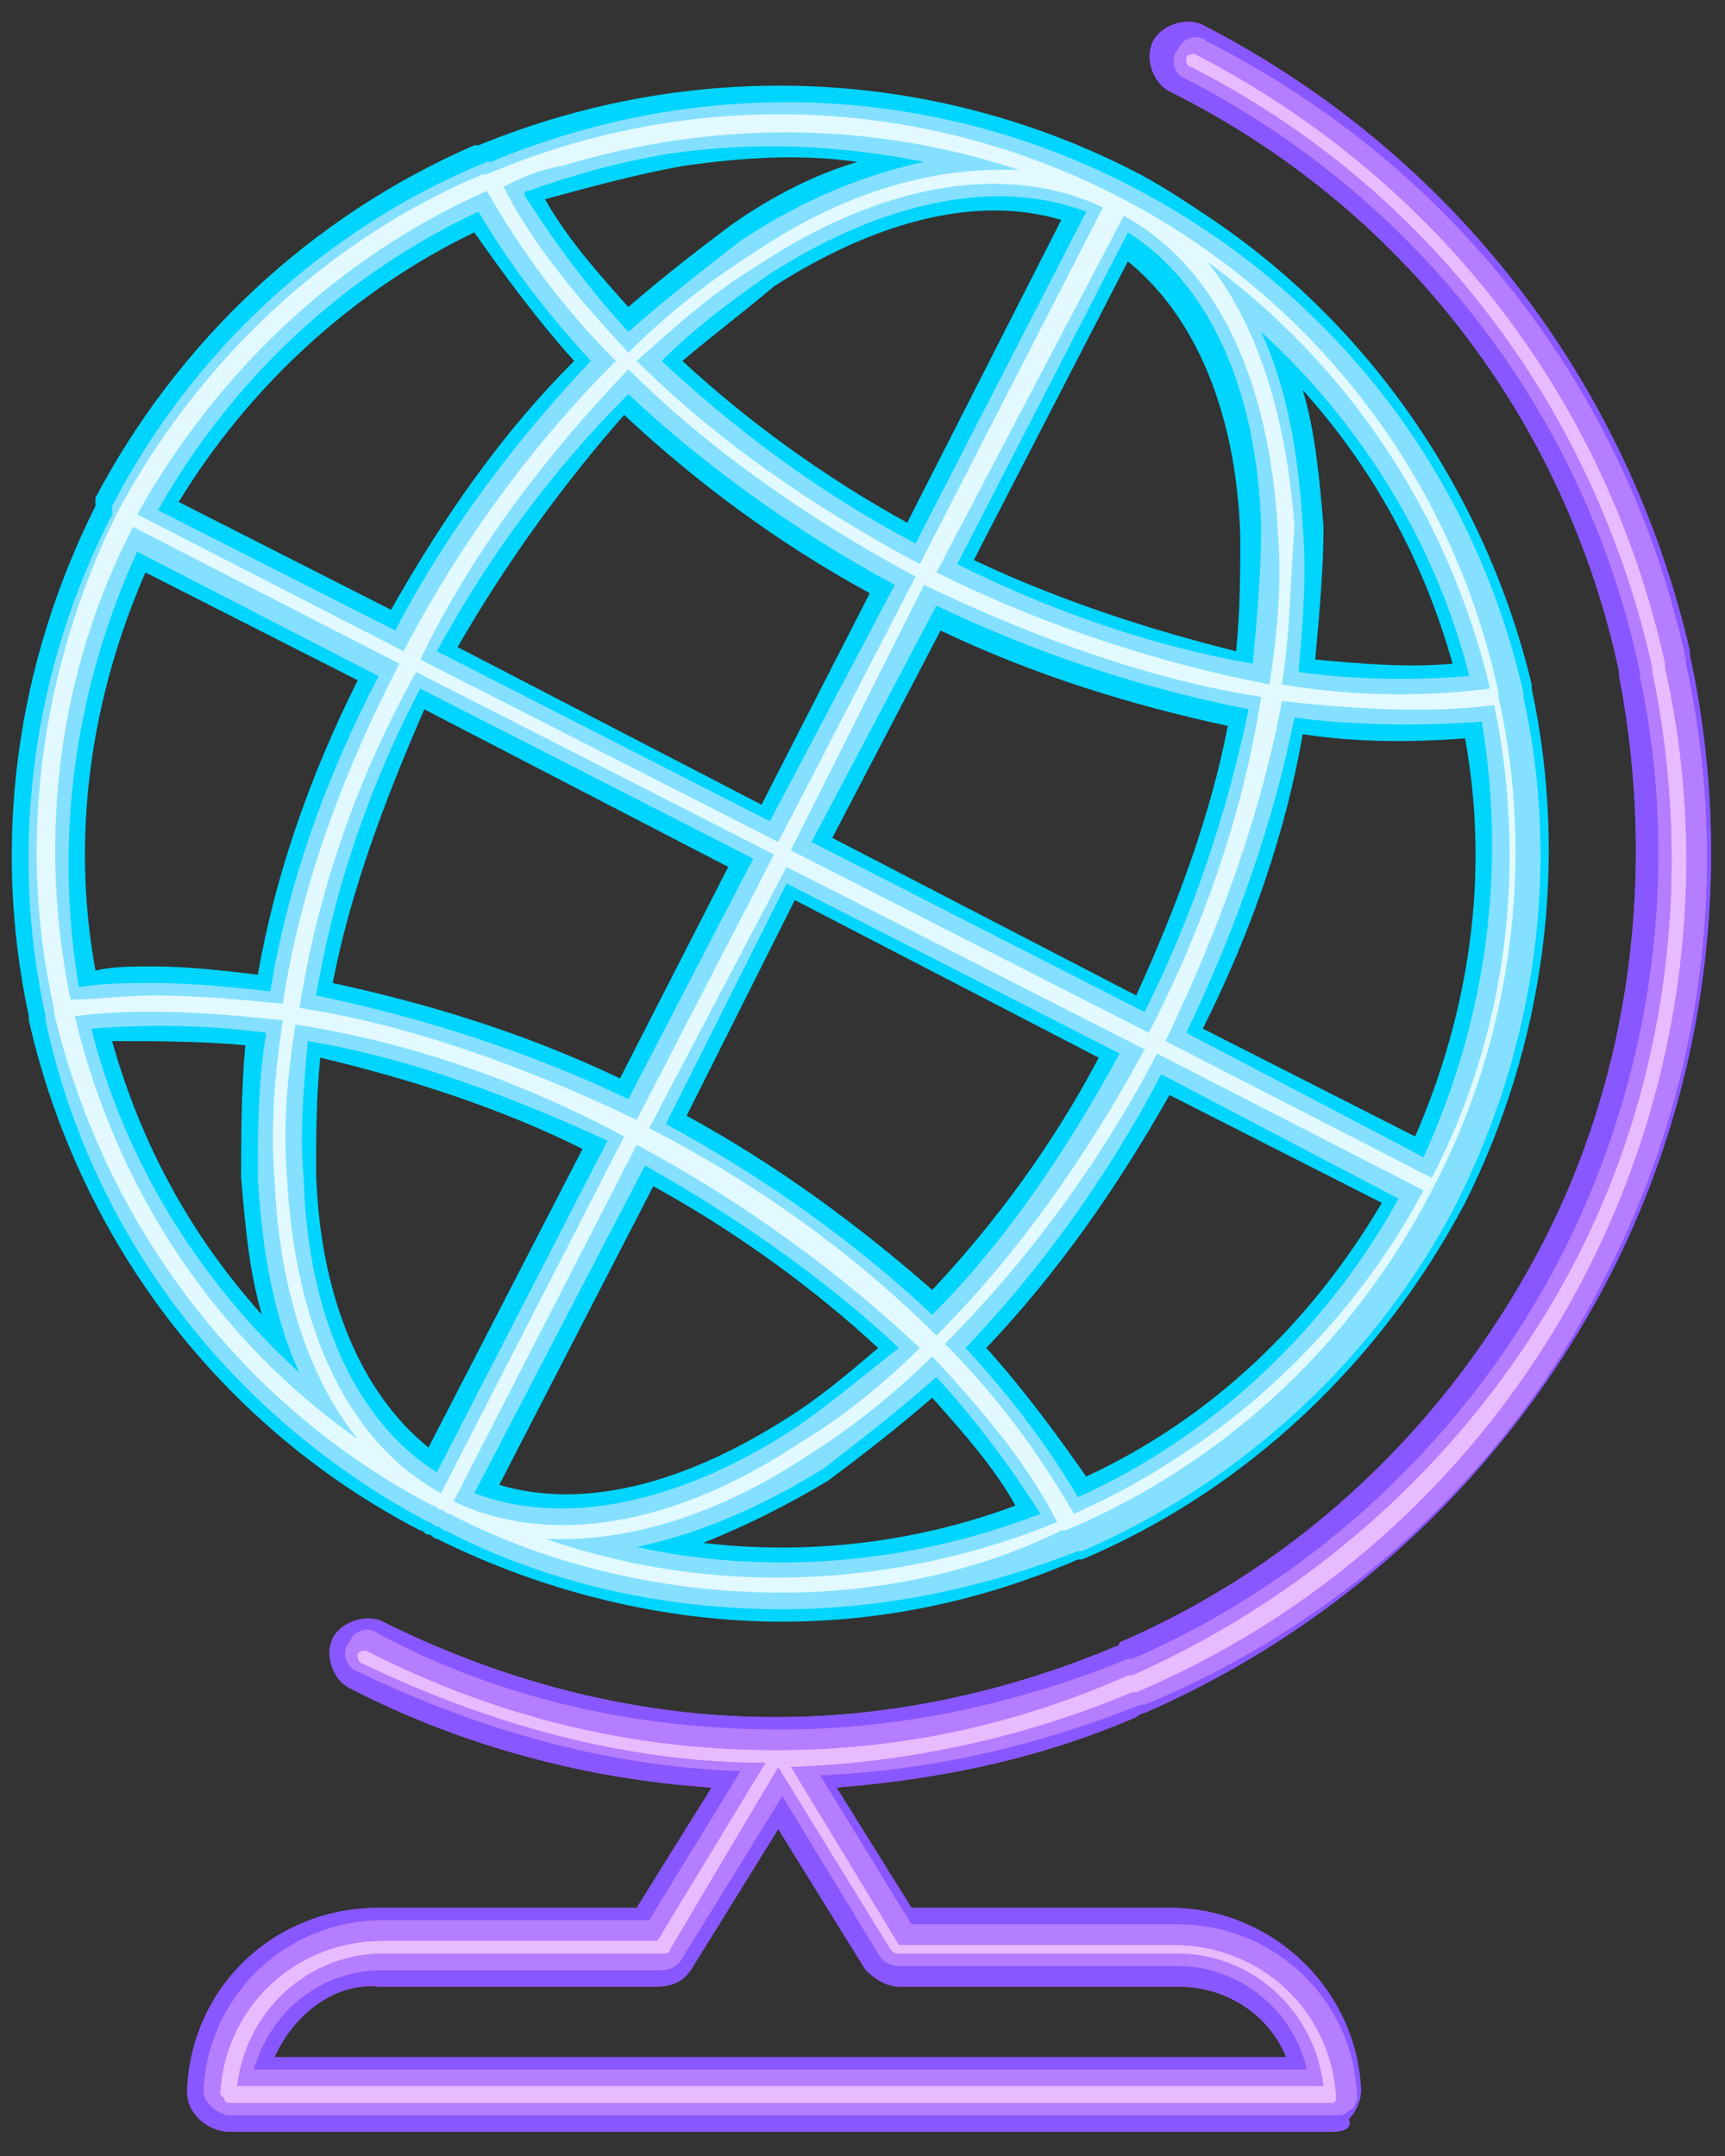
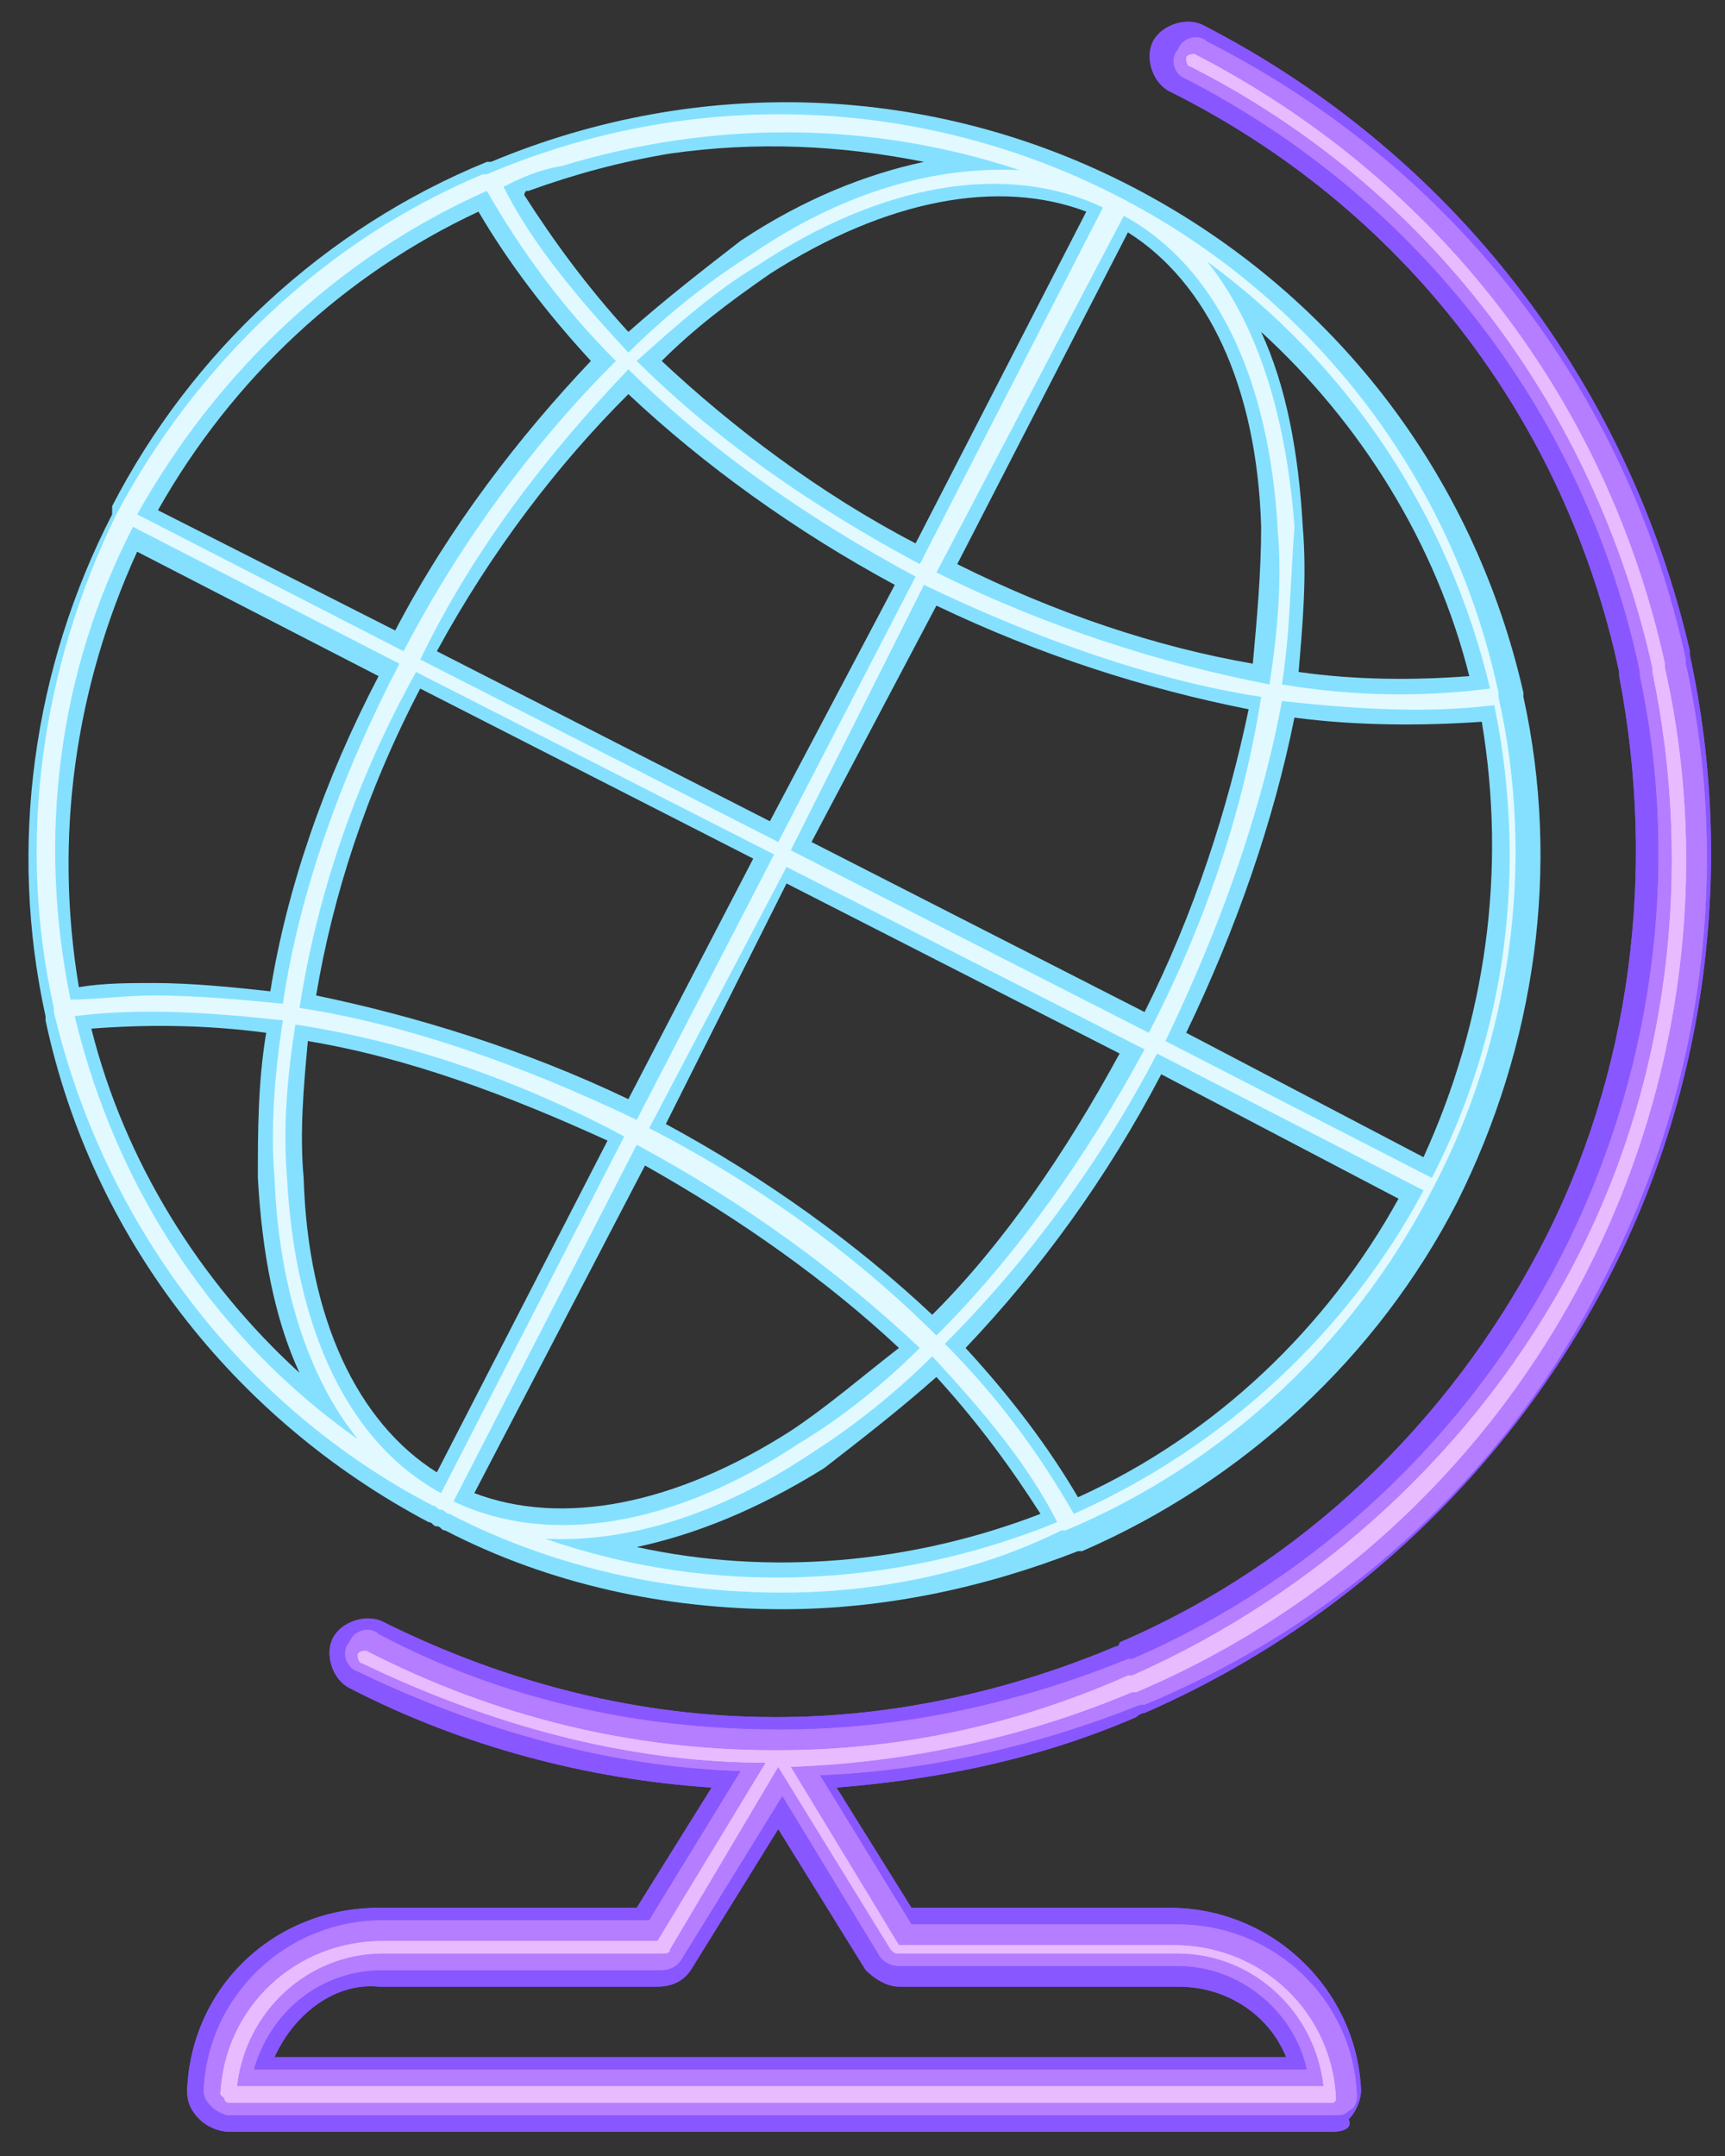
<svg xmlns="http://www.w3.org/2000/svg" width="60" height="75" viewBox="0 0 60 75" fill="none">
  <rect x="0" y="0" width="60" height="75" fill="#333333" stroke="none" />
-   <path d="M27.212 56.413C23.158 56.413 18.959 55.404 15.194 53.528C15.049 53.528 15.049 53.384 14.904 53.384C14.759 53.384 14.759 53.24 14.615 53.24C7.664 49.633 2.741 43.141 1.003 35.495V35.35C-0.3 29.291 0.569 23.088 3.32 17.606V17.461V17.317C6.216 11.835 10.85 7.507 16.497 5.054H16.642C24.026 2.025 32.28 2.313 39.375 5.92C40.244 6.353 41.113 6.93 41.982 7.507C47.629 11.258 51.683 17.173 53.276 23.809V23.953C54.579 30.013 53.71 36.36 50.959 41.843C48.063 47.325 43.43 51.797 37.638 54.249H37.493C34.163 55.692 30.687 56.413 27.212 56.413ZM24.461 53.672C28.081 54.105 31.846 53.672 35.321 52.374C34.597 51.076 33.583 49.922 32.425 48.623C31.267 49.633 29.963 50.643 28.805 51.508C27.357 52.374 25.909 53.095 24.461 53.672ZM17.366 51.653C20.262 52.518 23.737 51.653 27.357 49.344C28.515 48.623 29.529 47.758 30.543 46.892C28.37 44.872 25.619 42.852 22.723 41.265L17.366 51.653ZM34.307 46.892C35.611 48.334 36.769 49.922 37.782 51.364C42.127 49.344 45.602 46.026 48.063 41.843L40.678 38.092C38.796 41.41 36.769 44.295 34.307 46.892ZM11.139 36.793C10.995 38.236 10.995 39.534 10.995 40.833C11.139 45.161 12.587 48.479 14.904 50.354L20.262 39.967C17.366 38.524 14.18 37.514 11.139 36.793ZM3.899 36.216C4.913 39.823 6.651 42.997 9.112 45.738C8.678 44.295 8.533 42.708 8.388 40.977C8.388 39.534 8.388 37.947 8.533 36.36C6.94 36.216 5.347 36.216 3.899 36.216ZM23.882 38.813C27.067 40.544 29.963 42.708 32.425 44.872C34.597 42.564 36.624 39.823 38.217 36.793L27.646 31.311L23.882 38.813ZM41.837 35.783L49.222 39.534C51.104 35.206 51.828 30.445 50.959 25.685C49.077 25.829 47.194 25.829 45.312 25.54C44.733 28.858 43.575 32.321 41.837 35.783ZM11.574 34.196C14.904 34.918 18.235 35.928 21.565 37.514L25.33 30.157L14.759 24.675C13.311 27.993 12.153 31.167 11.574 34.196ZM28.95 29.147L39.52 34.629C40.968 31.455 42.127 28.281 42.706 25.252C39.375 24.53 36.045 23.521 32.715 21.934L28.95 29.147ZM5.347 33.619C6.506 33.619 7.809 33.764 8.967 33.908C9.547 30.59 10.705 27.127 12.443 23.665L5.058 19.914C3.175 24.242 2.451 29.003 3.32 33.764C3.899 33.619 4.623 33.619 5.347 33.619ZM15.918 22.511L26.488 27.993L30.253 20.635C27.067 18.904 24.171 16.74 21.71 14.432C19.683 16.74 17.655 19.481 15.918 22.511ZM45.746 22.944C47.339 23.088 48.932 23.232 50.525 23.088C49.511 19.481 47.774 16.307 45.312 13.566C45.746 15.009 45.891 16.596 46.036 18.327C46.036 19.77 45.891 21.357 45.746 22.944ZM33.873 19.481C36.914 20.924 40.099 21.934 42.995 22.655C43.14 21.212 43.14 19.914 43.14 18.616C42.995 14.288 41.547 10.969 39.23 9.094L33.873 19.481ZM6.216 17.461L13.601 21.212C15.483 17.894 17.511 15.009 19.972 12.556C18.669 11.114 17.511 9.527 16.497 8.084C12.298 10.104 8.678 13.422 6.216 17.461ZM23.737 12.556C25.909 14.576 28.66 16.596 31.556 18.183L36.914 7.651C34.018 6.786 30.543 7.651 26.922 9.96C25.909 10.825 24.75 11.691 23.737 12.556ZM18.959 6.93C19.683 8.228 20.696 9.382 21.855 10.681C23.013 9.671 24.316 8.661 25.474 7.796C26.922 6.786 28.37 6.064 29.819 5.632C27.791 5.343 25.764 5.487 23.737 5.776C22.144 6.064 20.551 6.497 18.959 6.93Z" fill="#00D5FF" />
  <path d="M46.327 74.157H7.956C7.666 74.157 7.232 74.013 6.942 73.725C6.652 73.436 6.508 73.148 6.508 72.715C6.652 69.108 9.548 66.367 13.168 66.367H22.146L24.752 62.183C20.408 61.895 16.064 60.741 12.155 58.721C11.575 58.432 11.286 57.567 11.575 56.99C11.865 56.413 12.734 56.124 13.313 56.413C17.657 58.577 22.291 59.731 26.924 59.731H27.069C30.979 59.731 35.033 58.865 38.798 57.278C38.798 57.278 38.943 57.278 38.943 57.134C45.314 54.393 50.382 49.488 53.567 43.429C56.753 37.369 57.622 30.3 56.319 23.52V23.375C54.436 14.575 48.789 7.218 40.68 3.178C40.101 2.89 39.811 2.024 40.101 1.447C40.391 0.87 41.259 0.581 41.839 0.87C50.527 5.342 56.608 13.277 58.78 22.654V22.799C60.373 30.156 59.359 37.947 55.884 44.583C52.409 51.219 46.762 56.557 39.811 59.587C39.811 59.587 39.667 59.587 39.522 59.731C36.191 61.173 32.716 61.895 29.096 62.183L31.703 66.367H40.68C44.3 66.367 47.196 69.252 47.341 72.715C47.341 73.003 47.196 73.436 46.907 73.725C47.051 74.013 46.762 74.157 46.327 74.157ZM9.548 71.561H44.735C44.155 70.118 42.707 69.108 40.97 69.108H31.268C30.834 69.108 30.399 68.82 30.11 68.531L27.069 63.626L24.028 68.531C23.739 68.964 23.304 69.108 22.87 69.108H13.168C11.72 68.964 10.272 69.974 9.548 71.561Z" fill="#8957FF" />
  <path d="M27.214 55.98C23.159 55.98 19.105 55.114 15.485 53.239C15.34 53.239 15.34 53.095 15.195 53.095C15.051 53.095 15.051 52.95 14.906 52.95C8.1 49.344 3.177 42.996 1.584 35.494V35.35C0.281 29.435 1.15 23.231 3.901 17.894C3.901 17.894 3.901 17.894 3.901 17.749C3.901 17.749 3.901 17.749 3.901 17.605C6.652 12.267 11.286 7.939 16.933 5.631H17.078C24.318 2.601 32.426 2.89 39.377 6.496C46.327 10.103 51.25 16.451 52.988 24.097V24.241C54.291 30.156 53.422 36.36 50.671 41.842C47.92 47.18 43.286 51.508 37.639 53.96H37.495C34.164 55.259 30.689 55.98 27.214 55.98ZM22.146 53.816C26.779 54.826 31.703 54.393 36.191 52.662C35.178 51.075 34.019 49.488 32.571 47.901C31.268 49.055 29.965 50.065 28.662 51.075C26.345 52.518 24.173 53.383 22.146 53.816ZM16.499 51.941C19.539 53.095 23.449 52.373 27.503 49.776C28.806 48.911 29.965 47.901 31.268 46.891C28.806 44.583 25.766 42.419 22.435 40.544L16.499 51.941ZM33.585 46.891C35.178 48.622 36.481 50.354 37.495 52.085C42.273 49.921 46.182 46.17 48.644 41.698L40.391 37.37C38.508 40.976 36.191 44.15 33.585 46.891ZM10.707 36.215C10.562 37.802 10.417 39.389 10.562 40.976C10.707 45.881 12.444 49.488 15.195 51.219L21.132 39.678C17.657 38.091 14.182 36.792 10.707 36.215ZM3.177 35.783C4.335 40.399 6.942 44.583 10.417 47.757C9.548 45.881 9.114 43.573 8.969 40.976C8.969 39.389 8.969 37.658 9.259 35.927C7.087 35.638 5.059 35.638 3.177 35.783ZM23.159 39.101C26.634 40.976 29.82 43.285 32.426 45.737C34.888 43.285 37.06 40.111 38.943 36.648L27.358 30.733L23.159 39.101ZM41.259 35.927L49.513 40.255C51.685 35.494 52.409 30.3 51.54 25.107C49.513 25.251 47.196 25.251 45.024 24.963C44.3 28.569 42.997 32.32 41.259 35.927ZM10.996 34.629C14.471 35.35 18.236 36.504 21.856 38.235L26.2 29.868L14.616 23.953C12.734 27.559 11.575 31.166 10.996 34.629ZM28.227 29.291L39.811 35.206C41.549 31.743 42.707 28.137 43.431 24.674C39.811 23.953 36.191 22.799 32.571 21.067L28.227 29.291ZM5.349 34.196C6.652 34.196 8.1 34.34 9.403 34.484C9.983 30.878 11.286 27.127 13.168 23.52L4.77 19.192C2.598 23.953 1.874 29.146 2.743 34.34C3.611 34.196 4.48 34.196 5.349 34.196ZM15.195 22.654L26.779 28.569L31.123 20.346C27.648 18.471 24.462 16.162 21.856 13.71C19.395 16.162 17.078 19.192 15.195 22.654ZM45.169 23.376C47.196 23.664 49.223 23.664 51.106 23.52C49.947 18.903 47.341 14.72 43.866 11.546C44.734 13.421 45.169 15.73 45.314 18.326C45.459 20.058 45.314 21.645 45.169 23.376ZM33.295 19.625C36.77 21.356 40.246 22.51 43.576 23.087C43.721 21.5 43.866 19.913 43.866 18.326C43.721 13.421 41.983 9.815 39.232 8.083L33.295 19.625ZM5.494 17.749L13.747 21.933C15.63 18.326 18.091 15.152 20.553 12.556C18.96 10.825 17.657 9.093 16.643 7.362C12.01 9.526 8.1 13.133 5.494 17.749ZM23.015 12.556C25.476 14.864 28.517 17.172 31.847 18.903L37.784 7.362C34.743 6.208 30.834 6.929 26.779 9.526C25.331 10.536 24.173 11.402 23.015 12.556ZM18.236 6.785C19.25 8.372 20.408 9.959 21.856 11.546C23.159 10.392 24.463 9.382 25.766 8.372C27.938 6.929 30.11 6.064 32.137 5.631C29.241 5.054 26.345 4.91 23.304 5.342C21.567 5.631 19.974 6.064 18.381 6.641H18.236C18.381 6.641 18.236 6.641 18.236 6.785Z" fill="#85E0FF" />
  <path d="M27.215 55.403C23.305 55.403 19.25 54.538 15.631 52.662C15.486 52.662 15.486 52.518 15.341 52.518C15.196 52.518 15.196 52.374 15.051 52.374C8.391 48.911 3.612 42.563 1.875 35.206C1.875 35.206 1.875 35.206 1.875 35.062C0.571 29.291 1.44 23.232 4.047 17.894C6.798 12.7 11.287 8.372 16.789 6.064C16.789 6.064 16.789 6.064 16.934 6.064C24.029 3.034 31.993 3.323 38.798 6.785C45.604 10.248 50.527 16.596 52.12 24.097C52.12 24.097 52.12 24.097 52.12 24.242C53.423 30.012 52.554 36.216 49.803 41.409C47.052 46.747 42.563 50.931 37.061 53.239C37.061 53.239 37.061 53.239 36.916 53.239C34.02 54.682 30.545 55.403 27.215 55.403ZM18.961 53.528C24.753 55.547 31.124 55.259 36.771 52.951C35.758 50.931 34.165 49.056 32.427 47.18C31.124 48.478 29.676 49.633 28.083 50.642C25.043 52.662 21.857 53.672 18.961 53.528ZM15.775 52.229C19.106 53.816 23.45 53.095 27.794 50.21C29.242 49.344 30.69 48.19 31.993 46.892C29.242 44.295 25.911 41.842 22.146 39.822L15.775 52.229ZM32.862 46.747C34.744 48.623 36.192 50.642 37.35 52.662C42.563 50.354 46.907 46.315 49.514 41.409L40.246 36.649C38.219 40.544 35.613 44.006 32.862 46.747ZM10.273 35.639C9.983 37.514 9.839 39.245 9.983 40.977C10.273 46.315 12.155 50.21 15.341 51.941L21.712 39.534C17.947 37.514 14.038 36.216 10.273 35.639ZM2.599 35.35C4.047 41.409 7.522 46.603 12.445 50.065C10.707 47.901 9.694 44.727 9.549 40.977C9.404 39.245 9.549 37.37 9.839 35.494C7.232 35.206 4.771 35.062 2.599 35.35ZM22.581 39.245C26.491 41.265 29.821 43.718 32.572 46.459C35.323 43.718 37.785 40.255 39.812 36.504L27.359 30.157L22.581 39.245ZM40.536 36.216L49.803 40.977C52.41 35.927 53.134 30.157 51.975 24.53C49.658 24.819 47.197 24.674 44.59 24.386C43.866 28.281 42.418 32.321 40.536 36.216ZM10.418 35.062C14.183 35.639 18.237 37.081 22.146 38.957L26.925 29.724L14.472 23.376C12.3 27.271 10.997 31.311 10.418 35.062ZM27.504 29.579L39.957 35.927C41.984 32.032 43.287 27.993 43.866 24.242C40.102 23.665 36.047 22.222 32.138 20.346L27.504 29.579ZM5.35 34.629C6.798 34.629 8.391 34.773 9.839 34.917C10.418 31.022 11.866 26.983 13.893 23.087L4.626 18.327C2.019 23.376 1.295 29.147 2.454 34.773C3.323 34.773 4.336 34.629 5.35 34.629ZM14.617 22.943L27.07 29.291L31.848 20.058C28.083 18.038 24.608 15.586 21.857 12.845C19.106 15.73 16.499 19.048 14.617 22.943ZM44.59 23.809C47.197 24.242 49.514 24.242 51.83 23.953C50.382 17.894 46.907 12.7 41.984 9.094C43.722 11.258 44.735 14.431 45.025 18.327C44.88 20.202 44.88 21.933 44.59 23.809ZM32.572 19.914C36.337 21.789 40.391 23.087 44.156 23.809C44.446 21.933 44.59 20.202 44.446 18.471C44.156 13.133 42.274 9.238 39.088 7.507L32.572 19.914ZM4.771 17.894L14.038 22.655C16.065 18.759 18.671 15.297 21.422 12.556C19.54 10.681 18.092 8.661 16.934 6.641C11.721 8.949 7.522 12.989 4.771 17.894ZM22.146 12.556C24.898 15.297 28.228 17.605 31.993 19.625L38.364 7.218C35.034 5.631 30.69 6.353 26.346 9.238C24.898 10.104 23.595 11.258 22.146 12.556ZM17.513 6.497C18.526 8.517 20.119 10.392 21.857 12.268C23.16 10.969 24.608 9.815 26.201 8.805C29.387 6.641 32.572 5.775 35.468 5.92C30.255 4.189 24.753 4.189 19.54 5.775C18.671 5.92 18.092 6.208 17.513 6.497Z" fill="#E2FAFF" />
  <path d="M46.327 74.157H7.956C7.666 74.157 7.232 74.013 6.942 73.725C6.652 73.436 6.508 73.148 6.508 72.715C6.652 69.108 9.548 66.367 13.168 66.367H22.146L24.752 62.183C20.408 61.895 16.064 60.741 12.155 58.721C11.575 58.432 11.286 57.567 11.575 56.99C11.865 56.413 12.734 56.124 13.313 56.413C17.657 58.577 22.291 59.731 26.924 59.731H27.069C30.979 59.731 35.033 58.865 38.798 57.278C38.798 57.278 38.943 57.278 38.943 57.134C45.314 54.393 50.382 49.488 53.567 43.429C56.753 37.369 57.622 30.3 56.319 23.52V23.375C54.436 14.575 48.789 7.218 40.68 3.178C40.101 2.89 39.811 2.024 40.101 1.447C40.391 0.87 41.259 0.581 41.839 0.87C50.527 5.342 56.608 13.277 58.78 22.654V22.799C60.373 30.156 59.359 37.947 55.884 44.583C52.409 51.219 46.762 56.557 39.811 59.587C39.811 59.587 39.667 59.587 39.522 59.731C36.191 61.173 32.716 61.895 29.096 62.183L31.703 66.367H40.68C44.3 66.367 47.196 69.252 47.341 72.715C47.341 73.003 47.196 73.436 46.907 73.725C47.051 74.013 46.762 74.157 46.327 74.157ZM9.548 71.561H44.735C44.155 70.118 42.707 69.108 40.97 69.108H31.268C30.834 69.108 30.399 68.82 30.11 68.531L27.069 63.626L24.028 68.531C23.739 68.964 23.304 69.108 22.87 69.108H13.168C11.72 68.964 10.272 69.974 9.548 71.561Z" fill="#8957FF" />
  <path d="M46.327 73.582H7.955C7.81 73.582 7.521 73.437 7.376 73.293C7.231 73.149 7.086 73.004 7.086 72.716C7.231 69.398 9.982 66.801 13.313 66.801H22.58L25.765 61.607C21.132 61.463 16.643 60.165 12.444 58.145C12.009 58.001 11.865 57.424 12.154 57.135C12.299 56.702 12.878 56.558 13.168 56.846C17.512 59.155 22.29 60.165 27.069 60.165H27.213C31.268 60.165 35.322 59.299 39.232 57.712H39.376C45.748 54.971 51.105 49.922 54.291 43.718C57.476 37.515 58.49 30.301 57.042 23.521V23.377C55.16 14.432 49.368 6.93 41.259 2.746C40.824 2.602 40.68 2.025 40.969 1.737C41.114 1.304 41.693 1.16 41.983 1.448C50.526 5.776 56.608 13.566 58.635 22.944V23.088C60.228 30.301 59.214 37.948 55.739 44.584C52.408 51.22 46.761 56.414 39.811 59.299H39.666C36.046 60.742 32.281 61.607 28.517 61.752L31.702 66.945H40.969C44.3 66.945 47.051 69.542 47.196 72.86C47.196 73.004 47.196 73.293 46.906 73.437C46.761 73.582 46.616 73.582 46.327 73.582ZM8.824 71.995H45.458C45.024 69.975 43.141 68.388 40.969 68.388H31.268C30.978 68.388 30.689 68.244 30.544 67.955L27.213 62.473L23.738 68.099C23.593 68.388 23.304 68.532 23.014 68.532H13.313C11.141 68.532 9.403 69.975 8.824 71.995Z" fill="#B57DFF" />
  <path d="M46.327 73.582H7.955C7.81 73.582 7.521 73.437 7.376 73.293C7.231 73.149 7.086 73.004 7.086 72.716C7.231 69.398 9.982 66.801 13.313 66.801H22.58L25.765 61.607C21.132 61.463 16.643 60.165 12.444 58.145C12.009 58.001 11.865 57.424 12.154 57.135C12.299 56.702 12.878 56.558 13.168 56.846C17.512 59.155 22.29 60.165 27.069 60.165H27.213C31.268 60.165 35.322 59.299 39.232 57.712H39.376C45.748 54.971 51.105 49.922 54.291 43.718C57.476 37.515 58.49 30.301 57.042 23.521V23.377C55.16 14.432 49.368 6.93 41.259 2.746C40.824 2.602 40.68 2.025 40.969 1.737C41.114 1.304 41.693 1.16 41.983 1.448C50.526 5.776 56.608 13.566 58.635 22.944V23.088C60.228 30.301 59.214 37.948 55.739 44.584C52.408 51.22 46.761 56.414 39.811 59.299H39.666C36.046 60.742 32.281 61.607 28.517 61.752L31.702 66.945H40.969C44.3 66.945 47.051 69.542 47.196 72.86C47.196 73.004 47.196 73.293 46.906 73.437C46.761 73.582 46.616 73.582 46.327 73.582ZM8.824 71.995H45.458C45.024 69.975 43.141 68.388 40.969 68.388H31.268C30.978 68.388 30.689 68.244 30.544 67.955L27.213 62.473L23.738 68.099C23.593 68.388 23.304 68.532 23.014 68.532H13.313C11.141 68.532 9.403 69.975 8.824 71.995Z" fill="#B57DFF" />
  <path d="M46.326 73.148H7.954C7.954 73.148 7.81 73.148 7.81 73.003L7.665 72.859C7.81 69.829 10.271 67.521 13.312 67.521H22.869L26.634 61.318C21.855 61.318 17.077 60.019 12.588 57.855C12.443 57.855 12.443 57.567 12.443 57.567C12.443 57.423 12.733 57.423 12.733 57.423C17.222 59.731 22 60.885 26.923 60.885C26.923 60.885 26.923 60.885 27.068 60.885C31.267 60.885 35.322 60.019 39.231 58.288C39.231 58.288 39.231 58.288 39.376 58.288C45.892 55.403 51.394 50.353 54.725 44.006C58.055 37.658 58.924 30.3 57.476 23.376C57.476 23.376 57.476 23.376 57.476 23.231C55.449 14.143 49.657 6.496 41.403 2.313C41.258 2.313 41.258 2.024 41.258 2.024C41.258 1.88 41.548 1.88 41.548 1.88C49.946 6.208 55.883 13.854 57.91 23.087C57.91 23.087 57.91 23.087 57.91 23.231C59.503 30.3 58.489 37.802 55.159 44.294C51.829 50.786 46.326 55.98 39.521 58.865C39.521 58.865 39.521 58.865 39.376 58.865C35.611 60.452 31.557 61.318 27.502 61.462L31.267 67.665H40.824C43.865 67.665 46.326 69.974 46.471 73.003C46.471 73.003 46.471 73.148 46.326 73.148C46.471 73.003 46.471 73.148 46.326 73.148ZM8.244 72.571H46.037C45.747 69.974 43.575 67.954 40.969 67.954H31.267C31.122 67.954 31.122 67.954 30.977 67.81L27.068 61.462L23.303 67.81C23.303 67.954 23.158 67.954 23.014 67.954H13.312C10.706 67.954 8.534 69.974 8.244 72.571Z" fill="#E8BAFF" />
  <path d="M46.326 73.148H7.954C7.954 73.148 7.81 73.148 7.81 73.003L7.665 72.859C7.81 69.829 10.271 67.521 13.312 67.521H22.869L26.634 61.318C21.855 61.318 17.077 60.019 12.588 57.855C12.443 57.855 12.443 57.567 12.443 57.567C12.443 57.423 12.733 57.423 12.733 57.423C17.222 59.731 22 60.885 26.923 60.885C26.923 60.885 26.923 60.885 27.068 60.885C31.267 60.885 35.322 60.019 39.231 58.288C39.231 58.288 39.231 58.288 39.376 58.288C45.892 55.403 51.394 50.353 54.725 44.006C58.055 37.658 58.924 30.3 57.476 23.376C57.476 23.376 57.476 23.376 57.476 23.231C55.449 14.143 49.657 6.496 41.403 2.313C41.258 2.313 41.258 2.024 41.258 2.024C41.258 1.88 41.548 1.88 41.548 1.88C49.946 6.208 55.883 13.854 57.91 23.087C57.91 23.087 57.91 23.087 57.91 23.231C59.503 30.3 58.489 37.802 55.159 44.294C51.829 50.786 46.326 55.98 39.521 58.865C39.521 58.865 39.521 58.865 39.376 58.865C35.611 60.452 31.557 61.318 27.502 61.462L31.267 67.665H40.824C43.865 67.665 46.326 69.974 46.471 73.003C46.471 73.003 46.471 73.148 46.326 73.148C46.471 73.003 46.471 73.148 46.326 73.148ZM8.244 72.571H46.037C45.747 69.974 43.575 67.954 40.969 67.954H31.267C31.122 67.954 31.122 67.954 30.977 67.81L27.068 61.462L23.303 67.81C23.303 67.954 23.158 67.954 23.014 67.954H13.312C10.706 67.954 8.534 69.974 8.244 72.571Z" fill="#E8BAFF" />
</svg>